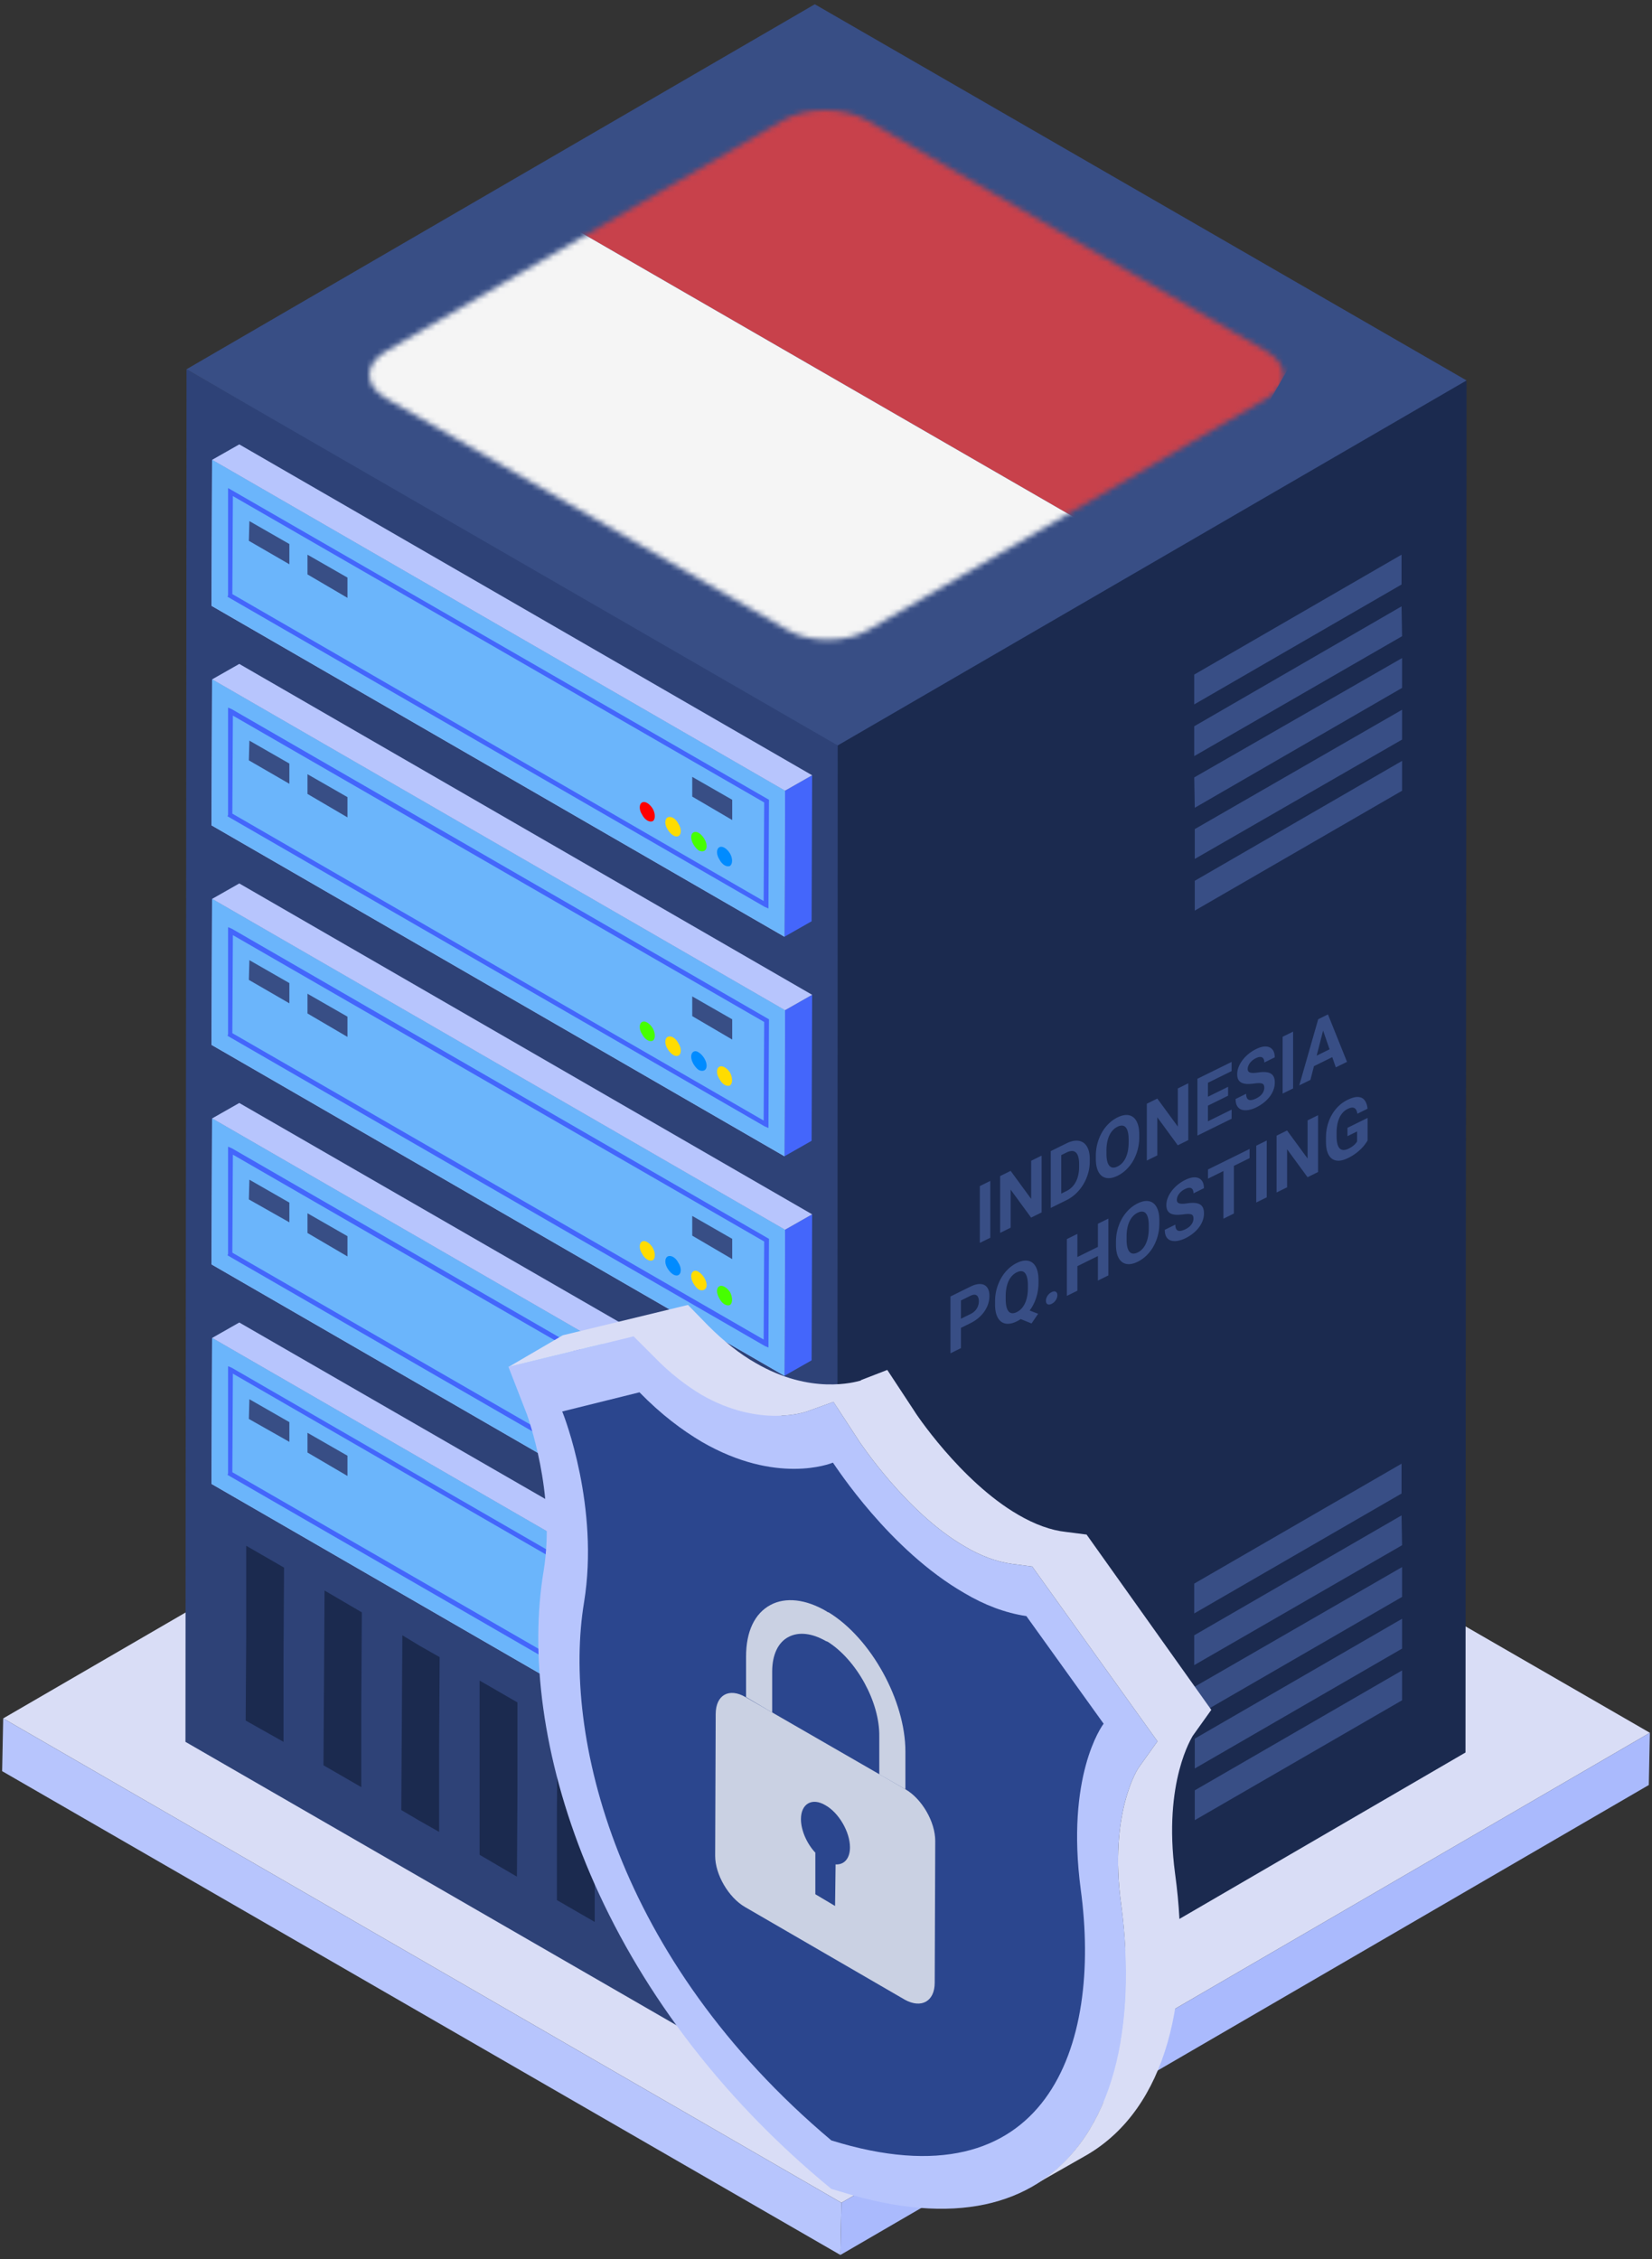
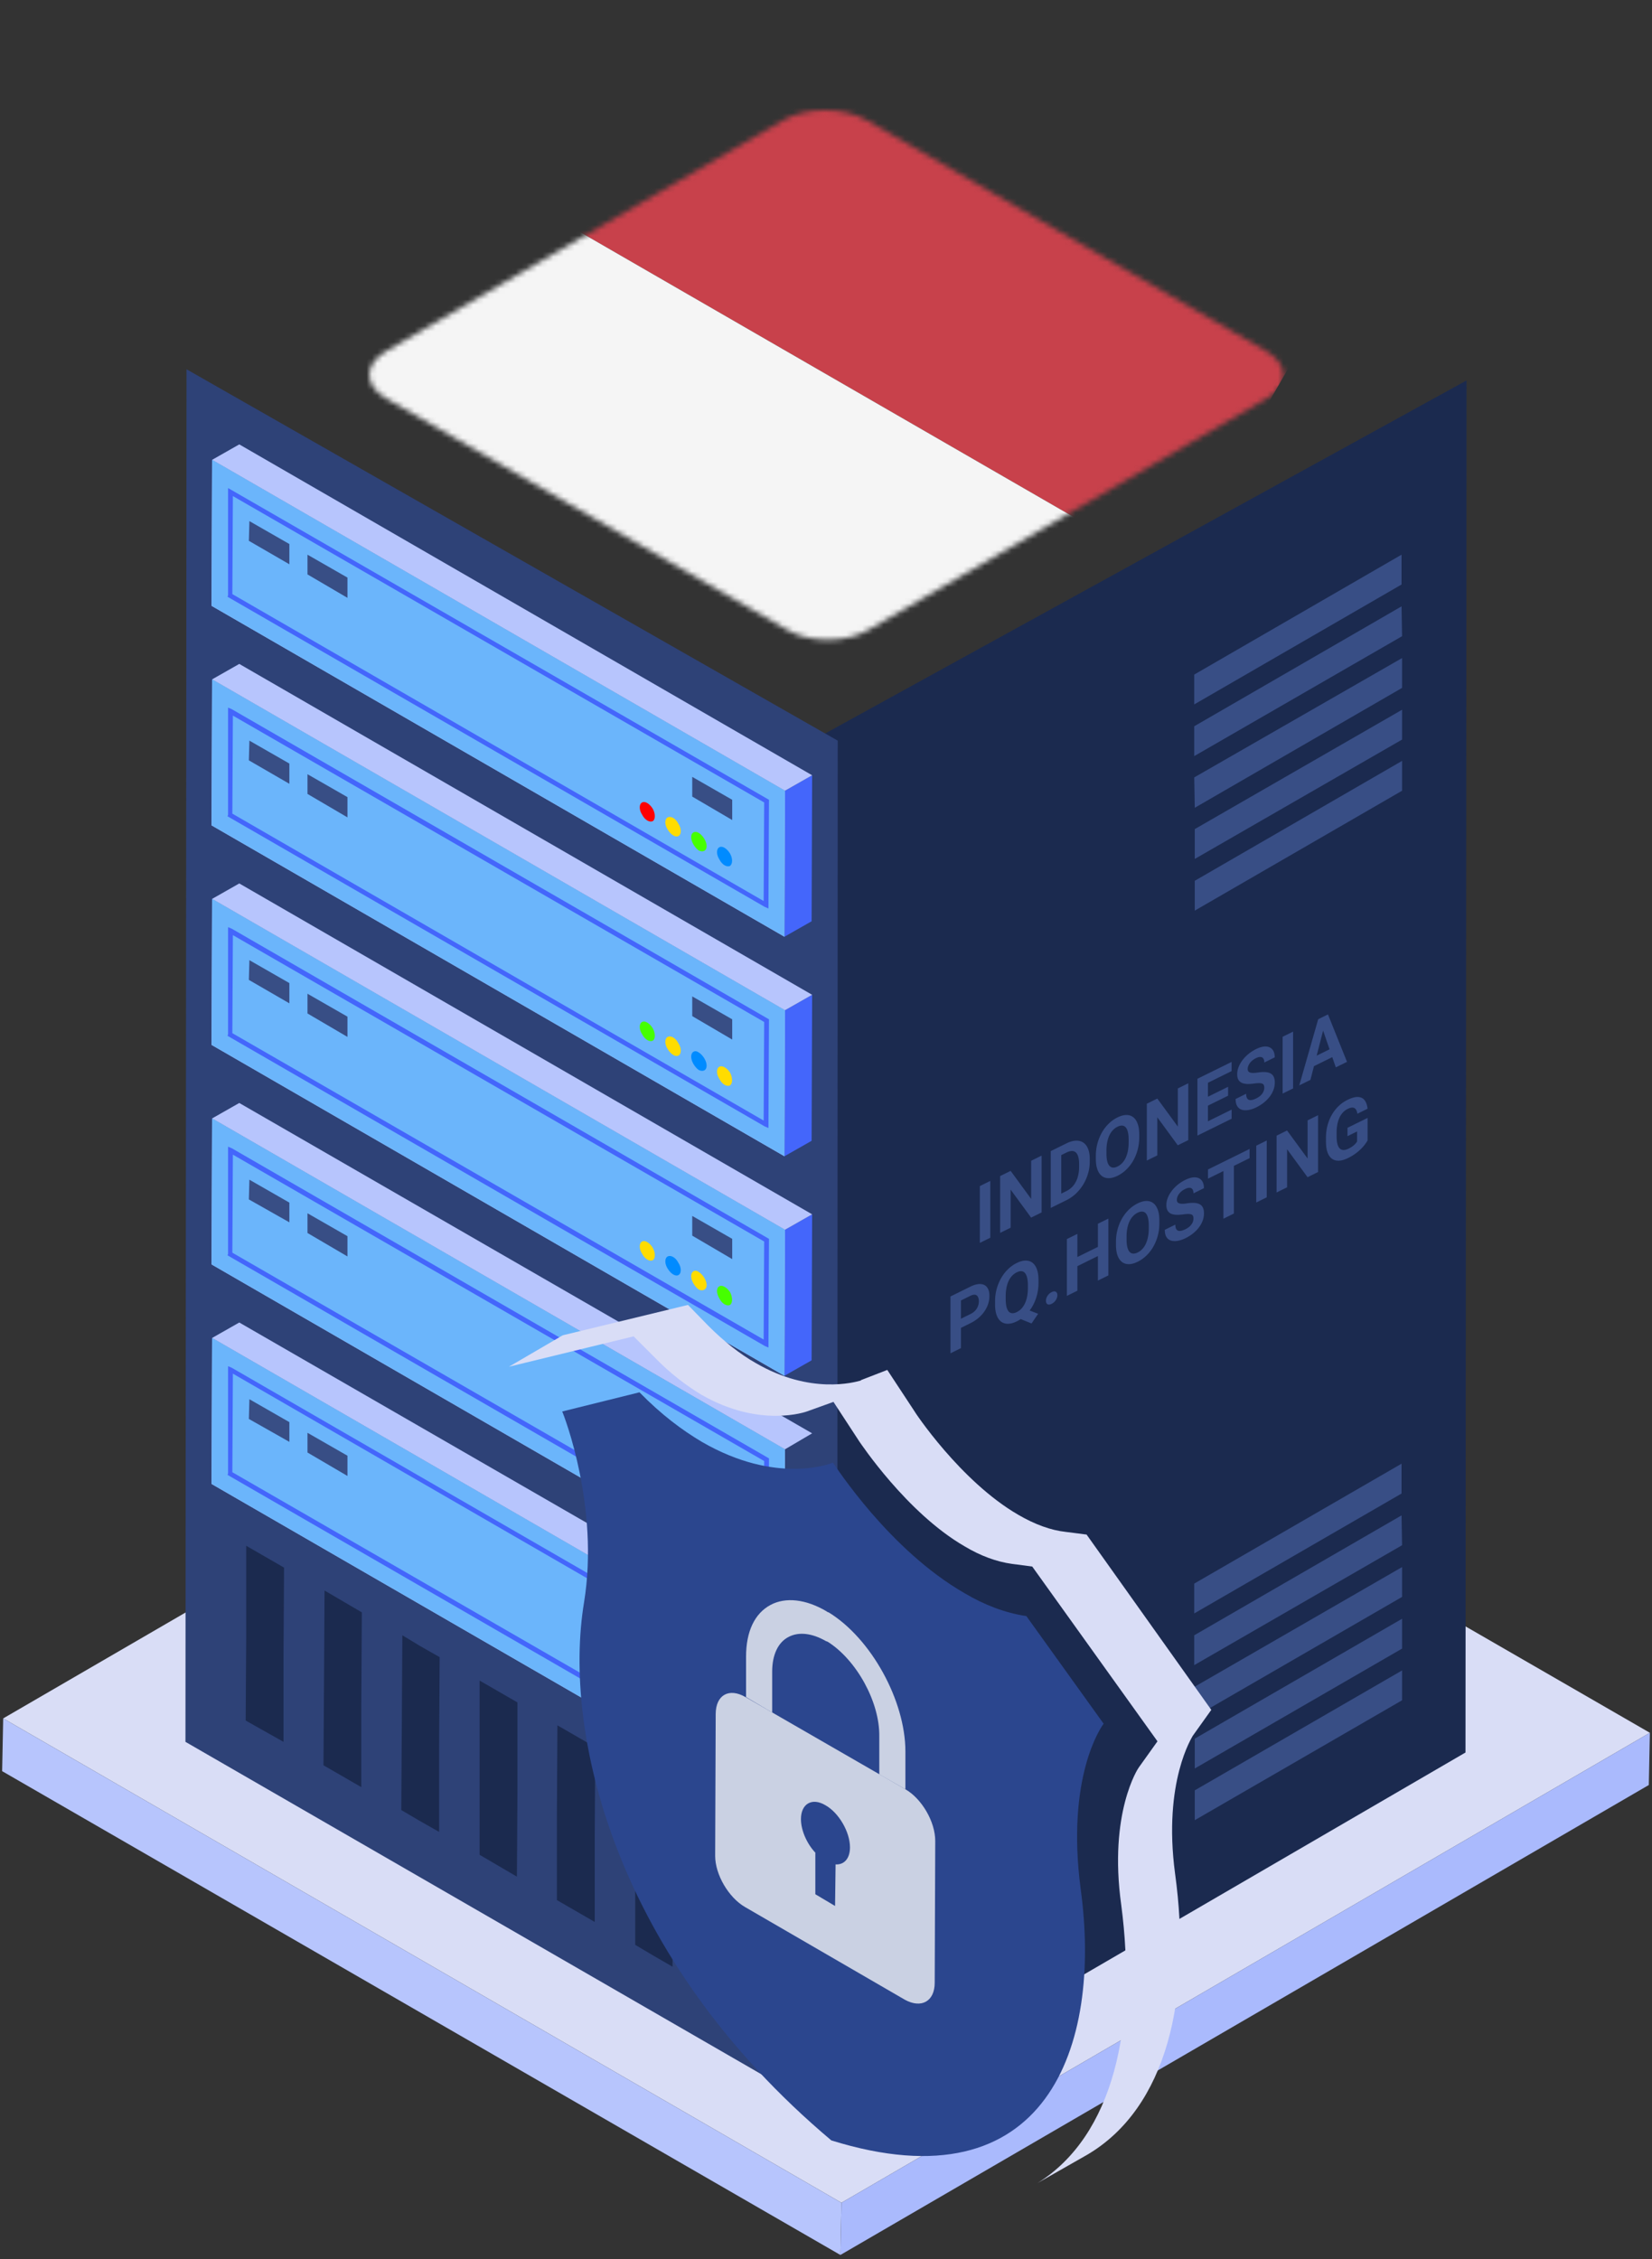
<svg xmlns="http://www.w3.org/2000/svg" viewBox="0 0 310 424">
  <rect x="0" y="0" width="310" height="424" fill="#333333" stroke="none" />
  <defs>
    <mask id="Mask-1" fill="#fff">
      <g>
        <path d="M168.3 45.2c4.3 2.5 4.3 6.5 .1 8.9l-74.7 43.4c-4.2 2.5-11.1 2.5-15.3 0l-75.2-43.4c-4.2-2.4-4.3-6.4 0-8.9l74.6-43.4c4.3-2.4 11.1-2.4 15.4 0l75.1 43.4Z" />
      </g>
    </mask>
  </defs>
  <style>
    @keyframes a0_f { 0% { fill: #008bff; animation-timing-function: steps(1); } 8.885% { fill: #008bff;
    animation-timing-function: steps(1); } 22.231% { fill: red; animation-timing-function: steps(1); } 35.615% {
    fill: #ffdc00; animation-timing-function: steps(1); } 44.5% { fill: #46ff00; animation-timing-function:
    steps(1); } 71.231% { fill: red; animation-timing-function: steps(1); } 84.615% { fill: #ffdc00;
    animation-timing-function: steps(1); } 100% { fill: #46ff00; } }
    @keyframes a1_f { 0% { fill: #46ff00; animation-timing-function: steps(1); } 6.897% { fill: #46ff00;
    animation-timing-function: steps(1); } 25.517% { fill: #ffdc00; animation-timing-function: steps(1); } 36.69% {
    fill: #46ff00; animation-timing-function: steps(1); } 55.31% { fill: red; animation-timing-function: steps(1); }
    70.207% { fill: #ffdc00; animation-timing-function: steps(1); } 85.103% { fill: #008bff;
    animation-timing-function: steps(1); } 100% { fill: #ffdc00; } }
    @keyframes a2_f { 0% { fill: #ffdc00; animation-timing-function: steps(1); } 6.25% { fill: #ffdc00;
    animation-timing-function: steps(1); } 18.75% { fill: #008bff; animation-timing-function: steps(1); } 31.25% {
    fill: #46ff00; animation-timing-function: steps(1); } 43.75% { fill: #ffdc00; animation-timing-function:
    steps(1); } 59.375% { fill: red; animation-timing-function: steps(1); } 71.875% { fill: #008bff;
    animation-timing-function: steps(1); } 87.5% { fill: red; animation-timing-function: steps(1); } 100% { fill:
    #ffdc00; } }
    @keyframes a3_f { 0% { fill: red; animation-timing-function: steps(1); } 6.061% { fill: red;
    animation-timing-function: steps(1); } 18.182% { fill: #ffdc00; animation-timing-function: steps(1); } 27.273% {
    fill: #46ff00; animation-timing-function: steps(1); } 45.455% { fill: red; animation-timing-function: steps(1);
    } 57.576% { fill: #46ff00; animation-timing-function: steps(1); } 72.727% { fill: red;
    animation-timing-function: steps(1); } 84.848% { fill: #ffdc00; animation-timing-function: steps(1); } 100% {
    fill: red; } }
    @keyframes a4_f { 0% { fill: #ffdc00; animation-timing-function: steps(1); } 6.25% { fill: #ffdc00;
    animation-timing-function: steps(1); } 18.75% { fill: #008bff; animation-timing-function: steps(1); } 31.25% {
    fill: #46ff00; animation-timing-function: steps(1); } 43.75% { fill: #ffdc00; animation-timing-function:
    steps(1); } 59.375% { fill: red; animation-timing-function: steps(1); } 71.875% { fill: #008bff;
    animation-timing-function: steps(1); } 87.5% { fill: red; animation-timing-function: steps(1); } 100% { fill:
    #ffdc00; } }
    @keyframes a5_f { 0% { fill: #008bff; animation-timing-function: steps(1); } 8.885% { fill: #008bff;
    animation-timing-function: steps(1); } 22.231% { fill: red; animation-timing-function: steps(1); } 35.615% {
    fill: #ffdc00; animation-timing-function: steps(1); } 44.5% { fill: #46ff00; animation-timing-function:
    steps(1); } 71.231% { fill: red; animation-timing-function: steps(1); } 84.615% { fill: #ffdc00;
    animation-timing-function: steps(1); } 100% { fill: #46ff00; } }
    @keyframes a6_f { 0% { fill: #ffdc00; animation-timing-function: steps(1); } 6.25% { fill: #ffdc00;
    animation-timing-function: steps(1); } 18.75% { fill: #008bff; animation-timing-function: steps(1); } 31.25% {
    fill: #46ff00; animation-timing-function: steps(1); } 43.75% { fill: #ffdc00; animation-timing-function:
    steps(1); } 59.375% { fill: red; animation-timing-function: steps(1); } 71.875% { fill: #008bff;
    animation-timing-function: steps(1); } 87.5% { fill: red; animation-timing-function: steps(1); } 100% { fill:
    #ffdc00; } }
    @keyframes a7_f { 0% { fill: #46ff00; animation-timing-function: steps(1); } 6.897% { fill: #46ff00;
    animation-timing-function: steps(1); } 25.517% { fill: #ffdc00; animation-timing-function: steps(1); } 36.69% {
    fill: #46ff00; animation-timing-function: steps(1); } 55.31% { fill: red; animation-timing-function: steps(1); }
    70.207% { fill: #ffdc00; animation-timing-function: steps(1); } 85.103% { fill: #008bff;
    animation-timing-function: steps(1); } 100% { fill: #ffdc00; } }
    @keyframes a8_f { 0% { fill: #46ff00; animation-timing-function: steps(1); } 6.897% { fill: #46ff00;
    animation-timing-function: steps(1); } 25.517% { fill: #ffdc00; animation-timing-function: steps(1); } 36.69% {
    fill: #46ff00; animation-timing-function: steps(1); } 55.31% { fill: red; animation-timing-function: steps(1); }
    70.207% { fill: #ffdc00; animation-timing-function: steps(1); } 85.103% { fill: #008bff;
    animation-timing-function: steps(1); } 100% { fill: #ffdc00; } }
    @keyframes a9_f { 0% { fill: #ffdc00; animation-timing-function: steps(1); } 6.25% { fill: #ffdc00;
    animation-timing-function: steps(1); } 18.75% { fill: #008bff; animation-timing-function: steps(1); } 31.25% {
    fill: #46ff00; animation-timing-function: steps(1); } 43.75% { fill: #ffdc00; animation-timing-function:
    steps(1); } 59.375% { fill: red; animation-timing-function: steps(1); } 71.875% { fill: #008bff;
    animation-timing-function: steps(1); } 87.5% { fill: red; animation-timing-function: steps(1); } 100% { fill:
    #ffdc00; } }
    @keyframes a10_f { 0% { fill: #008bff; animation-timing-function: steps(1); } 8.885% { fill: #008bff;
    animation-timing-function: steps(1); } 22.231% { fill: red; animation-timing-function: steps(1); } 35.615% {
    fill: #ffdc00; animation-timing-function: steps(1); } 44.5% { fill: #46ff00; animation-timing-function:
    steps(1); } 71.231% { fill: red; animation-timing-function: steps(1); } 84.615% { fill: #ffdc00;
    animation-timing-function: steps(1); } 100% { fill: #46ff00; } }
    @keyframes a11_f { 0% { fill: #ffdc00; animation-timing-function: steps(1); } 6.25% { fill: #ffdc00;
    animation-timing-function: steps(1); } 18.75% { fill: #008bff; animation-timing-function: steps(1); } 31.25% {
    fill: #46ff00; animation-timing-function: steps(1); } 43.75% { fill: #ffdc00; animation-timing-function:
    steps(1); } 59.375% { fill: red; animation-timing-function: steps(1); } 71.875% { fill: #008bff;
    animation-timing-function: steps(1); } 87.5% { fill: red; animation-timing-function: steps(1); } 100% { fill:
    #ffdc00; } }
    @keyframes a12_t { 0% { transform: translate(95.4px,244.9px); animation-timing-function: cubic-bezier(0,0,.6,1);
    } 50% { transform: translate(95.4px,211.4px); animation-timing-function: cubic-bezier(.4,0,1,1); } 100% {
    transform: translate(95.4px,244.9px); } }
    @keyframes a13_t { 0% { transform: translate(59.4px,93.3px) scale(1,1) translate(-20.6px,-37.9px);
    animation-timing-function: cubic-bezier(0,0,.6,1); } 50% { transform: translate(59.4px,93.3px) scale(1.2,1.2)
    translate(-20.6px,-37.9px); animation-timing-function: cubic-bezier(.4,0,1,1); } 100% { transform:
    translate(59.4px,93.3px) scale(1,1) translate(-20.6px,-37.9px); } }
    @keyframes a13_o { 0% { opacity: .8; animation-timing-function: cubic-bezier(0,0,.6,1); } 50% { opacity: 1;
    animation-timing-function: cubic-bezier(.4,0,1,1); } 100% { opacity: .8; } }
</style>
  <title>Indonesia</title>
  <desc>Created with Sketch.</desc>
  <g fill="none" fill-rule="evenodd">
    <path fill="#d9ddf6" fill-rule="nonzero" d="M.6 322.5l151.7-88.1l157.3 90.8l-151.7 88.2Z" />
    <path fill="#aabafd" fill-rule="nonzero" d="M157.9 413.4l151.7-88.2l-0.2 9.8l-151.7 88.2Z" />
    <path fill="#b7c5fd" fill-rule="nonzero" d="M157.9 413.4l-0.2 9.8l-157.3-90.8l.2-9.9Z" />
    <path fill="#1b2a4f" fill-rule="nonzero" d="M152.4 139l122.8-67.6l-0.2 257.5l-117.9 68.6Z" />
    <path fill="#384e85" fill-rule="nonzero" d="M224.2 336v5.6l38.9-22.5v-5.6Zm-0.1-38.8v5.6l38.9-22.5v-5.6Zm0 9.7v5.6l39-22.5l-0.1-5.6Zm0 9.7l.1 5.6l38.9-22.5v-5.6Zm.1 9.7v5.6l38.9-22.5v-5.6Z" />
    <path fill="#384e85" fill-rule="nonzero" d="M224.2 165.3v5.6l38.9-22.5v-5.6Zm-0.1-38.7v5.6l38.9-22.5v-5.6Zm0 9.7v5.6l39-22.5l-0.1-5.6Zm0 9.6l.1 5.7l38.9-22.5v-5.6Zm.1 9.7v5.6l38.9-22.4v-5.6Z" />
    <path fill="#2e4277" fill-rule="nonzero" d="M157.2 139l-0.1 258.5l-122.3-70.6l.2-257.6Z" />
    <path fill="#4466fb" fill-rule="nonzero" d="M147.3 148.4l5.1-2.9l-0.1 27.4l-5.1 2.9Z" />
    <path fill="#b7c5fd" fill-rule="nonzero" d="M39.8 86.3l5.1-2.9l107.5 62.1l-5.1 2.9Z" />
    <path fill="#b7c5fd" fill-rule="nonzero" d="M147.3 148.4l-0.1 27.4l-107.5-62.1l.1-27.4Z" />
    <path fill="#6bb5fb" fill-rule="nonzero" d="M147.3 148.4l-0.1 27.4l-107.5-62.1l.1-27.4Z" />
    <path fill="#384e85" fill-rule="nonzero" d="M54.3 102.1v3.8l-7.6-4.4l.1-3.7Z" />
    <path fill="#384e85" fill-rule="nonzero" d="M65.2 108.4v3.8l-7.5-4.4v-3.7Z" />
    <path fill="#384e85" fill-rule="nonzero" d="M137.4 150.1v3.8l-7.5-4.4v-3.7Z" />
    <g transform="translate(120,150.5)">
      <path d="M137 162.5c.5-0.4 .5-1.4 0-2.3c-0.6-1-1.5-1.5-2-1.2c-0.6 .3-0.6 1.4 0 2.3c.5 1 1.4 1.5 2 1.2Z" fill="#008bff" fill-rule="nonzero" transform="translate(-120,-150.5)" style="animation: 2.6s linear infinite both a0_f;" />
      <path d="M131.1 156.3c.8 .5 1.5 1.6 1.5 2.5c0 .9-0.7 1.2-1.5 .8c-0.7-0.5-1.4-1.6-1.4-2.5c0-0.9 .7-1.2 1.4-0.8Z" fill="#46ff00" fill-rule="nonzero" transform="translate(-120,-150.5)" style="animation: 2.9s linear infinite both a1_f;" />
      <path d="M127.3 156.9c.6-0.3 .6-1.4 0-2.3c-0.5-1-1.4-1.5-2-1.2c-0.6 .3-0.6 1.4 0 2.3c.6 1 1.5 1.5 2 1.2Z" fill="#ffdc00" fill-rule="nonzero" transform="translate(-120,-150.5)" style="animation: 3.2s linear infinite both a2_f;" />
      <path d="M122.5 154.1c.5-0.3 .5-1.4 0-2.3c-0.6-1-1.5-1.5-2-1.2c-0.6 .3-0.6 1.4 0 2.3c.5 1 1.4 1.5 2 1.2Z" fill="red" fill-rule="nonzero" transform="translate(-120,-150.5)" style="animation: 3.3s linear infinite both a3_f;" />
    </g>
    <path d="M43.5 92l-0.7-0.4v20.1l-0.1 .3l100.8 58.2l.7 .3l.1-20.1v-0.3l-100.8-58.1Zm99.8 77.1l-99.7-57.6l.1-18.4l99.7 57.5l-0.1 18.5Z" fill="#4466fb" fill-rule="nonzero" />
    <path fill="#4466fb" fill-rule="nonzero" d="M147.3 189.6l5.1-2.9l-0.1 27.4l-5.1 2.9Z" />
    <path fill="#b7c5fd" fill-rule="nonzero" d="M39.8 127.5l5.1-2.9l107.5 62.1l-5.1 2.9Z" />
    <path fill="#b7c5fd" fill-rule="nonzero" d="M147.3 189.6l-0.1 27.4l-107.5-62.1l.1-27.4Z" />
    <path fill="#6bb5fb" fill-rule="nonzero" d="M147.3 189.6l-0.1 27.4l-107.5-62.1l.1-27.4Z" />
    <path fill="#384e85" fill-rule="nonzero" d="M54.3 143.3v3.8l-7.6-4.4l.1-3.7Z" />
    <path fill="#384e85" fill-rule="nonzero" d="M65.2 149.6v3.8l-7.5-4.4v-3.7Z" />
    <path fill="#384e85" fill-rule="nonzero" d="M137.4 191.3v3.8l-7.5-4.4v-3.7Z" />
    <g transform="translate(120,191.7)">
      <path d="M137 203.7c.5-0.4 .5-1.4 0-2.4c-0.6-0.9-1.5-1.4-2-1.1c-0.6 .3-0.6 1.4 0 2.3c.5 1 1.4 1.5 2 1.2Z" fill="#ffdc00" fill-rule="nonzero" transform="translate(-120,-191.7)" style="animation: 3.2s linear infinite both a4_f;" />
      <path d="M131.1 197.5c.8 .5 1.5 1.6 1.5 2.5c0 .9-0.7 1.2-1.5 .8c-0.7-0.5-1.4-1.6-1.4-2.5c0-0.9 .7-1.3 1.4-0.8Z" fill="#008bff" fill-rule="nonzero" transform="translate(-120,-191.7)" style="animation: 2.6s linear infinite both a5_f;" />
      <path d="M127.3 198.1c.6-0.3 .6-1.4 0-2.3c-0.5-1-1.4-1.5-2-1.2c-0.6 .3-0.6 1.4 0 2.3c.6 1 1.5 1.5 2 1.2Z" fill="#ffdc00" fill-rule="nonzero" transform="translate(-120,-191.7)" style="animation: 3.2s linear infinite both a6_f;" />
      <path d="M122.5 195.3c.5-0.3 .5-1.4 0-2.3c-0.6-1-1.5-1.5-2-1.2c-0.6 .3-0.6 1.4 0 2.3c.5 1 1.4 1.5 2 1.2Z" fill="#46ff00" fill-rule="nonzero" transform="translate(-120,-191.7)" style="animation: 2.9s linear infinite both a7_f;" />
    </g>
    <path d="M43.5 133.1l-0.7-0.3v20.1l-0.1 .3l100.8 58.2l.7 .3l.1-20.1v-0.3l-100.8-58.2Zm99.8 77.2l-99.7-57.6l.1-18.4l99.7 57.5l-0.1 18.5Z" fill="#4466fb" fill-rule="nonzero" />
    <path fill="#4466fb" fill-rule="nonzero" d="M147.3 230.8l5.1-2.9l-0.1 27.4l-5.1 2.9Z" />
    <path fill="#b7c5fd" fill-rule="nonzero" d="M39.8 168.7l5.1-2.9l107.5 62.1l-5.1 2.9Z" />
    <path fill="#b7c5fd" fill-rule="nonzero" d="M147.3 230.8l-0.1 27.4l-107.5-62.1l.1-27.4Z" />
    <path fill="#6bb5fb" fill-rule="nonzero" d="M147.3 230.8l-0.1 27.4l-107.5-62.1l.1-27.4Z" />
    <path fill="#384e85" fill-rule="nonzero" d="M54.3 184.5v3.8l-7.6-4.4l.1-3.7Z" />
    <path fill="#384e85" fill-rule="nonzero" d="M65.2 190.8v3.8l-7.5-4.4v-3.7Z" />
    <path fill="#384e85" fill-rule="nonzero" d="M137.4 232.5v3.8l-7.5-4.4v-3.7Z" />
    <g transform="translate(120,232.9)">
      <path d="M137 244.9c.5-0.4 .5-1.4 0-2.4c-0.6-0.9-1.5-1.4-2-1.1c-0.6 .3-0.6 1.3 0 2.3c.5 1 1.4 1.5 2 1.2Z" fill="#46ff00" fill-rule="nonzero" transform="translate(-120,-232.9)" style="animation: 2.9s linear infinite both a8_f;" />
      <path d="M131.1 238.7c.8 .5 1.5 1.6 1.5 2.5c0 .8-0.7 1.2-1.5 .8c-0.7-0.5-1.4-1.6-1.4-2.5c0-0.9 .7-1.3 1.4-0.8Z" fill="#ffdc00" fill-rule="nonzero" transform="translate(-120,-232.9)" style="animation: 3.2s linear infinite both a9_f;" />
      <path d="M127.3 239.3c.6-0.3 .6-1.4 0-2.3c-0.5-1-1.4-1.5-2-1.2c-0.6 .3-0.6 1.4 0 2.3c.6 1 1.5 1.5 2 1.2Z" fill="#008bff" fill-rule="nonzero" transform="translate(-120,-232.9)" style="animation: 2.6s linear infinite both a10_f;" />
      <path d="M122.5 236.5c.5-0.3 .5-1.4 0-2.3c-0.6-1-1.5-1.5-2-1.2c-0.6 .3-0.6 1.4 0 2.3c.5 1 1.4 1.5 2 1.2Z" fill="#ffdc00" fill-rule="nonzero" transform="translate(-120,-232.9)" style="animation: 3.2s linear infinite both a11_f;" />
    </g>
    <path d="M43.5 174.3l-0.7-0.3v20.1l-0.1 .3l100.8 58.2l.7 .3l.1-20.1v-0.3l-100.8-58.2Zm99.8 77.1l-99.7-57.5l.1-18.4l99.7 57.5l-0.1 18.4Z" fill="#4466fb" fill-rule="nonzero" />
    <path fill="#b7c5fd" fill-rule="nonzero" d="M39.8 209.9l5.1-2.9l107.5 62l-5.1 3Z" />
    <path fill="#b7c5fd" fill-rule="nonzero" d="M147.3 272l-0.1 27.4l-107.5-62.1l.1-27.4Z" />
    <path fill="#6bb5fb" fill-rule="nonzero" d="M147.3 272l-0.1 27.4l-107.5-62.1l.1-27.4Z" />
    <path fill="#384e85" fill-rule="nonzero" d="M54.3 225.7v3.7l-7.6-4.3l.1-3.7Z" />
    <path fill="#384e85" fill-rule="nonzero" d="M65.2 232v3.8l-7.5-4.4v-3.7Z" />
    <path d="M43.5 215.5l-0.7-0.3v20.1l-0.1 .3l100.8 58.2l.7 .3l.1-20.1v-0.3l-100.8-58.2Zm99.8 77.1l-99.7-57.5l.1-18.4l99.7 57.5l-0.1 18.4Z" fill="#4466fb" fill-rule="nonzero" />
    <path fill="#b7c5fd" fill-rule="nonzero" d="M39.8 251.1l5.1-2.9l107.5 62l-5.1 3Z" />
    <path fill="#b7c5fd" fill-rule="nonzero" d="M147.3 313.2l-0.1 27.4l-107.5-62.1l.1-27.4Z" />
    <path fill="#6bb5fb" fill-rule="nonzero" d="M147.3 313.2l-0.1 27.4l-107.5-62.1l.1-27.4Z" />
    <path fill="#384e85" fill-rule="nonzero" d="M54.3 266.9v3.7l-7.6-4.3l.1-3.7Z" />
    <path fill="#384e85" fill-rule="nonzero" d="M65.2 273.2v3.8l-7.5-4.4v-3.7Z" />
    <path d="M43.5 256.7l-0.7-0.3v20.1l-0.1 .3l100.8 58.2l.7 .3l.1-20.1v-0.3l-100.8-58.2Zm99.8 77.1l-99.7-57.5l.1-18.5l99.7 57.6l-0.1 18.4Z" fill="#4466fb" fill-rule="nonzero" />
    <path fill="#1b2a4f" fill-rule="nonzero" d="M140.9 344.8v17l-0.1 15.7l-7-4.1v-15.6l.1-17.1Zm-80-46.3l7 4.1l-0.1 17.1v15.7l-7.1-4.1l.1-15.7Zm17.9 10.4l3.7 2.1l-0.1 17v15.8l-3.7-2.1l-3.4-2l.1-15.7l.1-17.1Zm25.8 14.9l7.1 4.1l-0.1 17.1v15.7l-7.1-4.1v-15.7Zm17.9 10.3l3.8 2.2v17l-0.1 15.8l-3.8-2.2l-3.2-1.9v-15.7l.1-17.1Zm-32.5-18.7l7.1 4.1v17l-0.1 15.7l-7-4.1v-15.6Zm-43.8-25.3l7.1 4.1l-0.1 17.1v15.6l-7.1-4l.1-15.7Z" />
-     <path fill="#384e85" fill-rule="nonzero" d="M35 69.3l117.9-68.5l122.3 70.6l-118 68.5Z" />
  </g>
  <g transform="translate(69.3,20.7)">
    <g fill-rule="nonzero" mask="url(#Mask-1)">
      <path fill="#C8414B" d="M160.594-5.406 77.781-53.218c-17.787-10.27-40.53-4.175-50.8 13.611L3.076 1.8l147.225 85 23.906-41.407c10.27-17.786 4.175-40.53-13.612-50.799Z" />
      <path fill="#F5F5F5" d="M-20.83 43.207c-10.27 17.786-4.176 40.53 13.61 50.799l82.814 47.812c17.787 10.27 40.53 4.175 50.8-13.611L150.3 86.8 3.075 1.8-20.83 43.207Z" />
    </g>
  </g>
  <g transform="translate(178,190)">
    <path fill="#384E85" d="M7.83 31.628v10.664l-1.963.968V32.596l1.964-.968ZM17.46 26.879v10.664l-1.97.972-3.843-5.254v7.149l-1.97.972V30.718l1.97-.972 3.85 5.257v-7.156l1.964-.968ZM22.112 35.25l-2.083 1.026.013-1.72 2.07-1.02c.516-.255.952-.6 1.307-1.033a4.51 4.51 0 0 0 .801-1.546 6.596 6.596 0 0 0 .276-1.96v-.52c0-.546-.052-1.001-.157-1.364-.101-.366-.252-.64-.454-.824a1.043 1.043 0 0 0-.742-.271c-.294-.002-.63.09-1.012.279l-2.141 1.056v-1.721l2.141-1.056c.64-.316 1.224-.482 1.754-.5.534-.023.996.093 1.386.35.39.257.69.646.9 1.168.215.514.322 1.152.322 1.914v.505c0 .757-.107 1.5-.322 2.231a8.448 8.448 0 0 1-.9 2.056 8.248 8.248 0 0 1-1.386 1.716 7.266 7.266 0 0 1-1.773 1.233Zm-.966-10.189v10.664l-1.97.972V26.033l1.97-.972ZM35.782 22.927v.505c0 .81-.1 1.587-.296 2.329a8.62 8.62 0 0 1-.834 2.06 7.544 7.544 0 0 1-1.288 1.667 6.4 6.4 0 0 1-1.649 1.172c-.6.296-1.15.447-1.648.454-.495.005-.925-.128-1.288-.398-.363-.275-.646-.685-.847-1.23-.197-.547-.296-1.226-.296-2.037v-.505c0-.816.099-1.592.296-2.328a8.617 8.617 0 0 1 .834-2.06 7.64 7.64 0 0 1 1.287-1.675 6.445 6.445 0 0 1 1.65-1.172c.604-.298 1.153-.45 1.648-.454.5-.007.928.128 1.288.405.363.275.643.686.84 1.233.202.54.303 1.219.303 2.034Zm-1.99 1.487v-.52c0-.566-.047-1.042-.139-1.426-.092-.384-.228-.679-.407-.883a.94.94 0 0 0-.657-.336c-.258-.023-.554.047-.887.21a3.026 3.026 0 0 0-.887.665c-.254.272-.47.598-.65.98-.175.38-.309.806-.4 1.282a8.23 8.23 0 0 0-.139 1.562v.52c0 .561.046 1.037.138 1.426.092.384.228.681.408.89.18.205.398.319.656.343.259.024.555-.046.887-.21.333-.165.629-.386.887-.665.259-.279.475-.608.65-.987.176-.384.31-.814.401-1.289.092-.48.138-1 .138-1.562ZM44.984 13.306V23.97l-1.97.972-3.843-5.254v7.149l-1.97.971V17.144l1.97-.971 3.85 5.257v-7.156l1.963-.968ZM53.117 18.245v1.714l-5.091 2.51v-1.713l5.09-2.51Zm-4.447-6.757v10.664l-1.971.972V12.46l1.97-.972Zm3.783 2.478v1.67l-4.427 2.183v-1.67l4.427-2.183Zm.657-4.668v1.722l-5.084 2.507v-1.721l5.084-2.508ZM59.246 14.146c0-.19-.027-.348-.08-.474a.49.49 0 0 0-.275-.288c-.136-.065-.326-.1-.572-.107a6 6 0 0 0-.952.075 8.857 8.857 0 0 1-1.235.081 3.02 3.02 0 0 1-1.025-.175 1.47 1.47 0 0 1-.696-.573c-.167-.264-.25-.626-.25-1.085 0-.444.088-.89.263-1.338.175-.453.42-.886.736-1.3.315-.42.687-.806 1.116-1.159.434-.355.91-.66 1.426-.915.705-.348 1.32-.51 1.846-.486.525.024.932.212 1.221.562.294.349.44.84.44 1.475l-1.957.965c0-.312-.059-.556-.177-.733a.645.645 0 0 0-.526-.304c-.232-.023-.525.054-.88.229a3.154 3.154 0 0 0-.854.597 2.397 2.397 0 0 0-.512.714c-.114.246-.171.49-.171.728 0 .181.04.325.118.433a.7.7 0 0 0 .368.229c.162.047.361.068.598.064.236-.005.51-.03.82-.076.522-.08.98-.109 1.374-.083.398.023.731.105.998.247.267.142.469.352.605.632.135.28.203.64.203 1.079 0 .464-.08.919-.243 1.365a4.862 4.862 0 0 1-.703 1.277 6.363 6.363 0 0 1-1.097 1.12c-.425.34-.9.64-1.425.9a5.6 5.6 0 0 1-1.4.485c-.46.085-.877.079-1.254-.019a1.53 1.53 0 0 1-.893-.643c-.224-.33-.335-.794-.335-1.395l1.977-.975c0 .332.046.59.138.774a.693.693 0 0 0 .387.366c.171.057.373.06.605.01.236-.054.495-.15.775-.288.341-.168.622-.36.84-.575.224-.218.388-.448.493-.69.11-.245.165-.486.165-.726ZM64.652 3.607V14.27l-1.964.968V4.575l1.964-.968ZM70.505 2.544l-2.602 10.123-2.095 1.034 3.554-12.417 1.333-.657-.19 1.917Zm2.16 7.775-2.607-7.555-.21-1.72L71.194.38l3.574 8.902-2.102 1.037Zm-.117-3.912V8.13l-5.052 2.49V8.9l5.052-2.492ZM4.079 58.34l-2.437 1.203v-1.714l2.437-1.202a3.14 3.14 0 0 0 .92-.659 2.5 2.5 0 0 0 .518-.841c.11-.303.164-.611.164-.924 0-.317-.054-.586-.164-.805a.718.718 0 0 0-.519-.403c-.236-.05-.543.019-.92.204l-1.753.865v8.943l-1.97.972V53.315l3.724-1.837c.749-.37 1.39-.534 1.924-.495.539.032.95.242 1.235.629.285.387.427.92.427 1.598 0 .689-.142 1.355-.427 1.998a5.858 5.858 0 0 1-1.235 1.774A7.144 7.144 0 0 1 4.08 58.34ZM14.221 55.559l2.588 1.008-1.241 1.814-2.549-1.029 1.202-1.793Zm2.654-5.308v.505a9.03 9.03 0 0 1-.296 2.328 8.34 8.34 0 0 1-.834 2.06 7.709 7.709 0 0 1-1.287 1.668 6.4 6.4 0 0 1-1.65 1.172c-.6.295-1.149.447-1.648.454-.5.007-.93-.125-1.294-.395-.364-.275-.646-.685-.848-1.23-.197-.547-.295-1.226-.295-2.037v-.505c0-.816.098-1.592.295-2.328a8.804 8.804 0 0 1 .841-2.063c.36-.631.789-1.19 1.288-1.675a6.447 6.447 0 0 1 1.649-1.172c.604-.298 1.154-.45 1.648-.454.5-.007.931.127 1.294.402.364.274.644.685.841 1.233.197.542.296 1.221.296 2.037Zm-1.99 1.487v-.52c0-.567-.049-1.041-.145-1.423-.092-.385-.228-.679-.407-.883a.913.913 0 0 0-.65-.339c-.259-.024-.555.046-.887.21a3.026 3.026 0 0 0-.887.665c-.259.274-.475.6-.65.98-.176.379-.31.806-.401 1.281a8.23 8.23 0 0 0-.138 1.562v.52c0 .562.046 1.037.138 1.427.092.384.225.682.4.893.18.205.399.319.657.343.263.022.56-.05.894-.214.333-.164.626-.384.88-.66.258-.28.475-.609.65-.988.18-.386.316-.817.408-1.292.091-.48.137-1 .137-1.562ZM18.274 54.124c0-.313.096-.622.29-.927.196-.307.457-.54.78-.7.325-.16.583-.182.776-.067.197.112.296.325.296.638 0 .312-.099.622-.296.93a1.887 1.887 0 0 1-.775.696c-.324.16-.585.184-.782.07-.193-.114-.289-.328-.289-.64ZM28.58 43.738v1.714l-4.992 2.462V46.2l4.993-2.462Zm-4.407-2.17v10.665l-1.97.972V42.54l1.97-.972Zm5.813-2.866v10.664l-1.964.968V39.67l1.964-.968ZM39.557 39.065v.505c0 .81-.098 1.587-.295 2.329a8.621 8.621 0 0 1-.835 2.06 7.546 7.546 0 0 1-1.287 1.667 6.398 6.398 0 0 1-1.649 1.172c-.6.296-1.15.447-1.649.454-.495.005-.924-.128-1.287-.398-.364-.275-.646-.685-.848-1.23-.197-.547-.295-1.226-.295-2.037v-.505c0-.816.098-1.592.295-2.328a8.622 8.622 0 0 1 .835-2.06 7.641 7.641 0 0 1 1.287-1.675 6.445 6.445 0 0 1 1.649-1.172c.604-.298 1.154-.45 1.649-.454.499-.007.928.128 1.287.405.364.275.644.686.841 1.233.202.54.302 1.219.302 2.034Zm-1.99 1.487v-.52c0-.566-.046-1.042-.138-1.426-.092-.385-.228-.679-.407-.883a.94.94 0 0 0-.657-.336c-.259-.023-.554.047-.887.21a3.026 3.026 0 0 0-.887.665c-.254.272-.47.598-.65.98-.175.38-.309.806-.4 1.282a8.23 8.23 0 0 0-.139 1.562v.52c0 .561.046 1.037.138 1.426.092.384.228.681.407.89.18.205.399.319.657.343.259.024.554-.046.887-.21.333-.164.629-.386.887-.665s.475-.608.65-.987c.175-.384.309-.814.401-1.289.092-.48.138-1 .138-1.562ZM45.955 38.7c0-.19-.026-.348-.078-.474a.49.49 0 0 0-.276-.288c-.136-.065-.327-.1-.572-.107a6 6 0 0 0-.952.075 8.857 8.857 0 0 1-1.235.081 3.02 3.02 0 0 1-1.025-.175 1.47 1.47 0 0 1-.696-.573c-.167-.264-.25-.626-.25-1.085 0-.444.088-.89.263-1.338.175-.453.42-.886.736-1.3.315-.42.687-.806 1.116-1.16.434-.355.909-.66 1.426-.914.705-.348 1.32-.51 1.846-.486.525.024.932.212 1.221.562.294.349.44.84.44 1.475l-1.957.965c0-.312-.06-.556-.177-.733a.645.645 0 0 0-.526-.304c-.232-.023-.525.054-.88.229a3.155 3.155 0 0 0-.854.597 2.398 2.398 0 0 0-.512.714 1.73 1.73 0 0 0-.171.728c0 .181.04.325.118.433a.7.7 0 0 0 .368.229c.162.047.361.068.598.064.236-.005.51-.03.82-.076.522-.08.98-.109 1.374-.083.398.023.73.105.998.247.267.142.469.352.604.632.136.28.204.64.204 1.079 0 .464-.081.919-.243 1.365a4.858 4.858 0 0 1-.703 1.277 6.363 6.363 0 0 1-1.097 1.12c-.425.34-.9.64-1.425.9a5.6 5.6 0 0 1-1.4.485c-.46.085-.877.079-1.254-.019a1.53 1.53 0 0 1-.894-.643c-.223-.33-.334-.794-.334-1.395l1.977-.975c0 .332.046.59.138.774a.693.693 0 0 0 .387.366c.171.057.372.06.604.01.237-.054.495-.15.776-.288.341-.168.622-.36.84-.575.224-.218.388-.448.493-.69.11-.245.164-.486.164-.726ZM53.542 27.085V37.75l-1.964.969V28.054l1.964-.969Zm2.943-1.451v1.721l-7.803 3.849v-1.722l7.803-3.848ZM59.704 24.047V34.71l-1.964.968V25.015l1.964-.968ZM69.334 19.298v10.664l-1.97.972-3.843-5.254v7.149l-1.971.971V23.136l1.97-.971 3.85 5.257v-7.156l1.964-.968ZM78.629 19.804v4.226a7.08 7.08 0 0 1-.69.992c-.31.383-.711.779-1.202 1.186a9 9 0 0 1-1.78 1.127c-.617.305-1.18.47-1.688.496-.508.021-.946-.098-1.314-.356-.363-.26-.644-.659-.84-1.196-.198-.543-.296-1.224-.296-2.044v-.667c0-.82.094-1.597.282-2.33.193-.734.466-1.408.821-2.023a7.317 7.317 0 0 1 1.268-1.628 6.491 6.491 0 0 1 1.636-1.151c.832-.41 1.515-.596 2.05-.557.533.035.94.249 1.221.643.285.387.46.906.526 1.557l-1.912.943c-.048-.338-.14-.607-.276-.81a.763.763 0 0 0-.585-.34c-.25-.029-.573.055-.972.252a3.01 3.01 0 0 0-.88.66 3.706 3.706 0 0 0-.644.97 5.456 5.456 0 0 0-.4 1.267 8.08 8.08 0 0 0-.138 1.548v.68c0 .557.048 1.027.144 1.409.096.377.239.666.427.866.193.193.43.294.71.302.28.008.606-.08.978-.263.311-.153.57-.31.775-.47.21-.162.38-.316.506-.462.132-.152.232-.285.302-.398v-1.89l-1.8.888v-1.567l3.771-1.86Z" />
  </g>
  <g transform="translate(161.4,329.7) translate(-66,-84.8)" style="animation: 3s linear infinite both a12_t;">
-     <path d="M118.3 86.8c-0.1 .1-5.7 8.5-3.3 25.8c4.9 36.4-9.5 67.3-52.7 53.8l-1.7-0.5l-1.8-1.5c-43.1-36.4-57.3-83.7-52.2-114.4c2.4-14.6-3.1-29.3-3.1-29.4l-3.5-9l23.5-5.7l3.9 3.9c2.9 3 5.9 5.3 8.9 7.1c11 6.3 19.7 3.1 19.7 3.1l5-1.8l4.9 7.5c.1 .1 8.8 13.3 19.7 19.6c3 1.8 6 2.9 8.9 3.3l3.8 .5l23.5 32.8l-3.5 4.9Z" fill="#b7c5fd" />
    <path d="M131.9 76l-23.4-32.9l-3.9-0.5c-2.8-0.3-5.8-1.4-8.9-3.2c-10.9-6.3-19.6-19.5-19.6-19.6l-5-7.6l-4.9 1.9l-0.1 .1c-1.1 .3-9.4 2.7-19.7-3.3c-3-1.7-6-4.1-8.9-7l-3.8-3.9l-23.5 5.7l-10.1 5.9l23.4-5.7l3.9 3.9c2.9 3 5.9 5.3 8.9 7.1c11 6.3 19.7 3.1 19.7 3.1l5-1.8l4.9 7.5c.1 .1 8.8 13.3 19.7 19.6c3 1.8 6 2.9 8.9 3.3l3.8 .5l23.5 32.8l-3.5 4.9c-0.1 .1-5.7 8.5-3.3 25.8c3 22.7-1.4 43.3-15.7 52.2l9.3-5.3c15-8.8 19.7-29.6 16.5-52.8c-2.3-17.3 3.3-25.7 3.3-25.8l3.5-4.9Z" fill="#d9ddf6" />
    <path d="M60.9 29.6c.6 .8 10.6 16.4 24.7 24.5c3.7 2.2 7.6 3.7 11.6 4.3l14.5 20.2c-0.4 .5-7.1 9.9-4.3 31.1c4 29.4-6.3 59.7-46.8 47.1c-40.5-34.1-50.5-76.2-46.4-101c2.9-17.8-3.7-34.9-4.1-35.8l14.5-3.6c4.1 4.2 8 7.1 11.7 9.3c14 8.1 24.1 4.1 24.6 3.9Z" fill="#2b468e" />
    <g opacity=".75" transform="translate(59.4,93.3) translate(-20.6,-37.9)" style="animation: 3s linear infinite both a13_t, 3s linear infinite both a13_o;">
      <path d="M35.7 35.5c3.1 1.8 5.6 6.1 5.6 9.7l-0.1 26.6c0 3.5-2.5 4.9-5.6 3.2l-30-17.4c-3.1-1.8-5.6-6.1-5.6-9.6l.1-26.6c0-3.6 2.5-5 5.6-3.2l30 17.3Zm-13.1 14.1c1.6 .1 2.7-1.1 2.7-3.2c0-2.9-2.1-6.5-4.6-7.9c-2.5-1.5-4.6-0.3-4.6 2.6c0 2.1 1.1 4.6 2.7 6.3v7.8l3.7 2.2l.1-7.8Z" fill="#fff" />
      <path d="M20.9 2.1c.1 .1 .3 .2 .4 .2c8 4.9 14.4 16.6 14.4 26.1v7.1l-4.9-2.8v-7.1c.1-6.5-4.3-14.4-9.7-17.8c-0.1 0-0.2-0.1-0.3-0.1c-2.6-1.5-5.1-1.8-7-0.8c-2 1-3.1 3.4-3.1 6.5v7.7l-4.9-2.9v-7.6c0-4.7 1.6-8.1 4.6-9.7c2.8-1.5 6.6-1.1 10.5 1.2Z" fill="#fff" />
    </g>
  </g>
</svg>